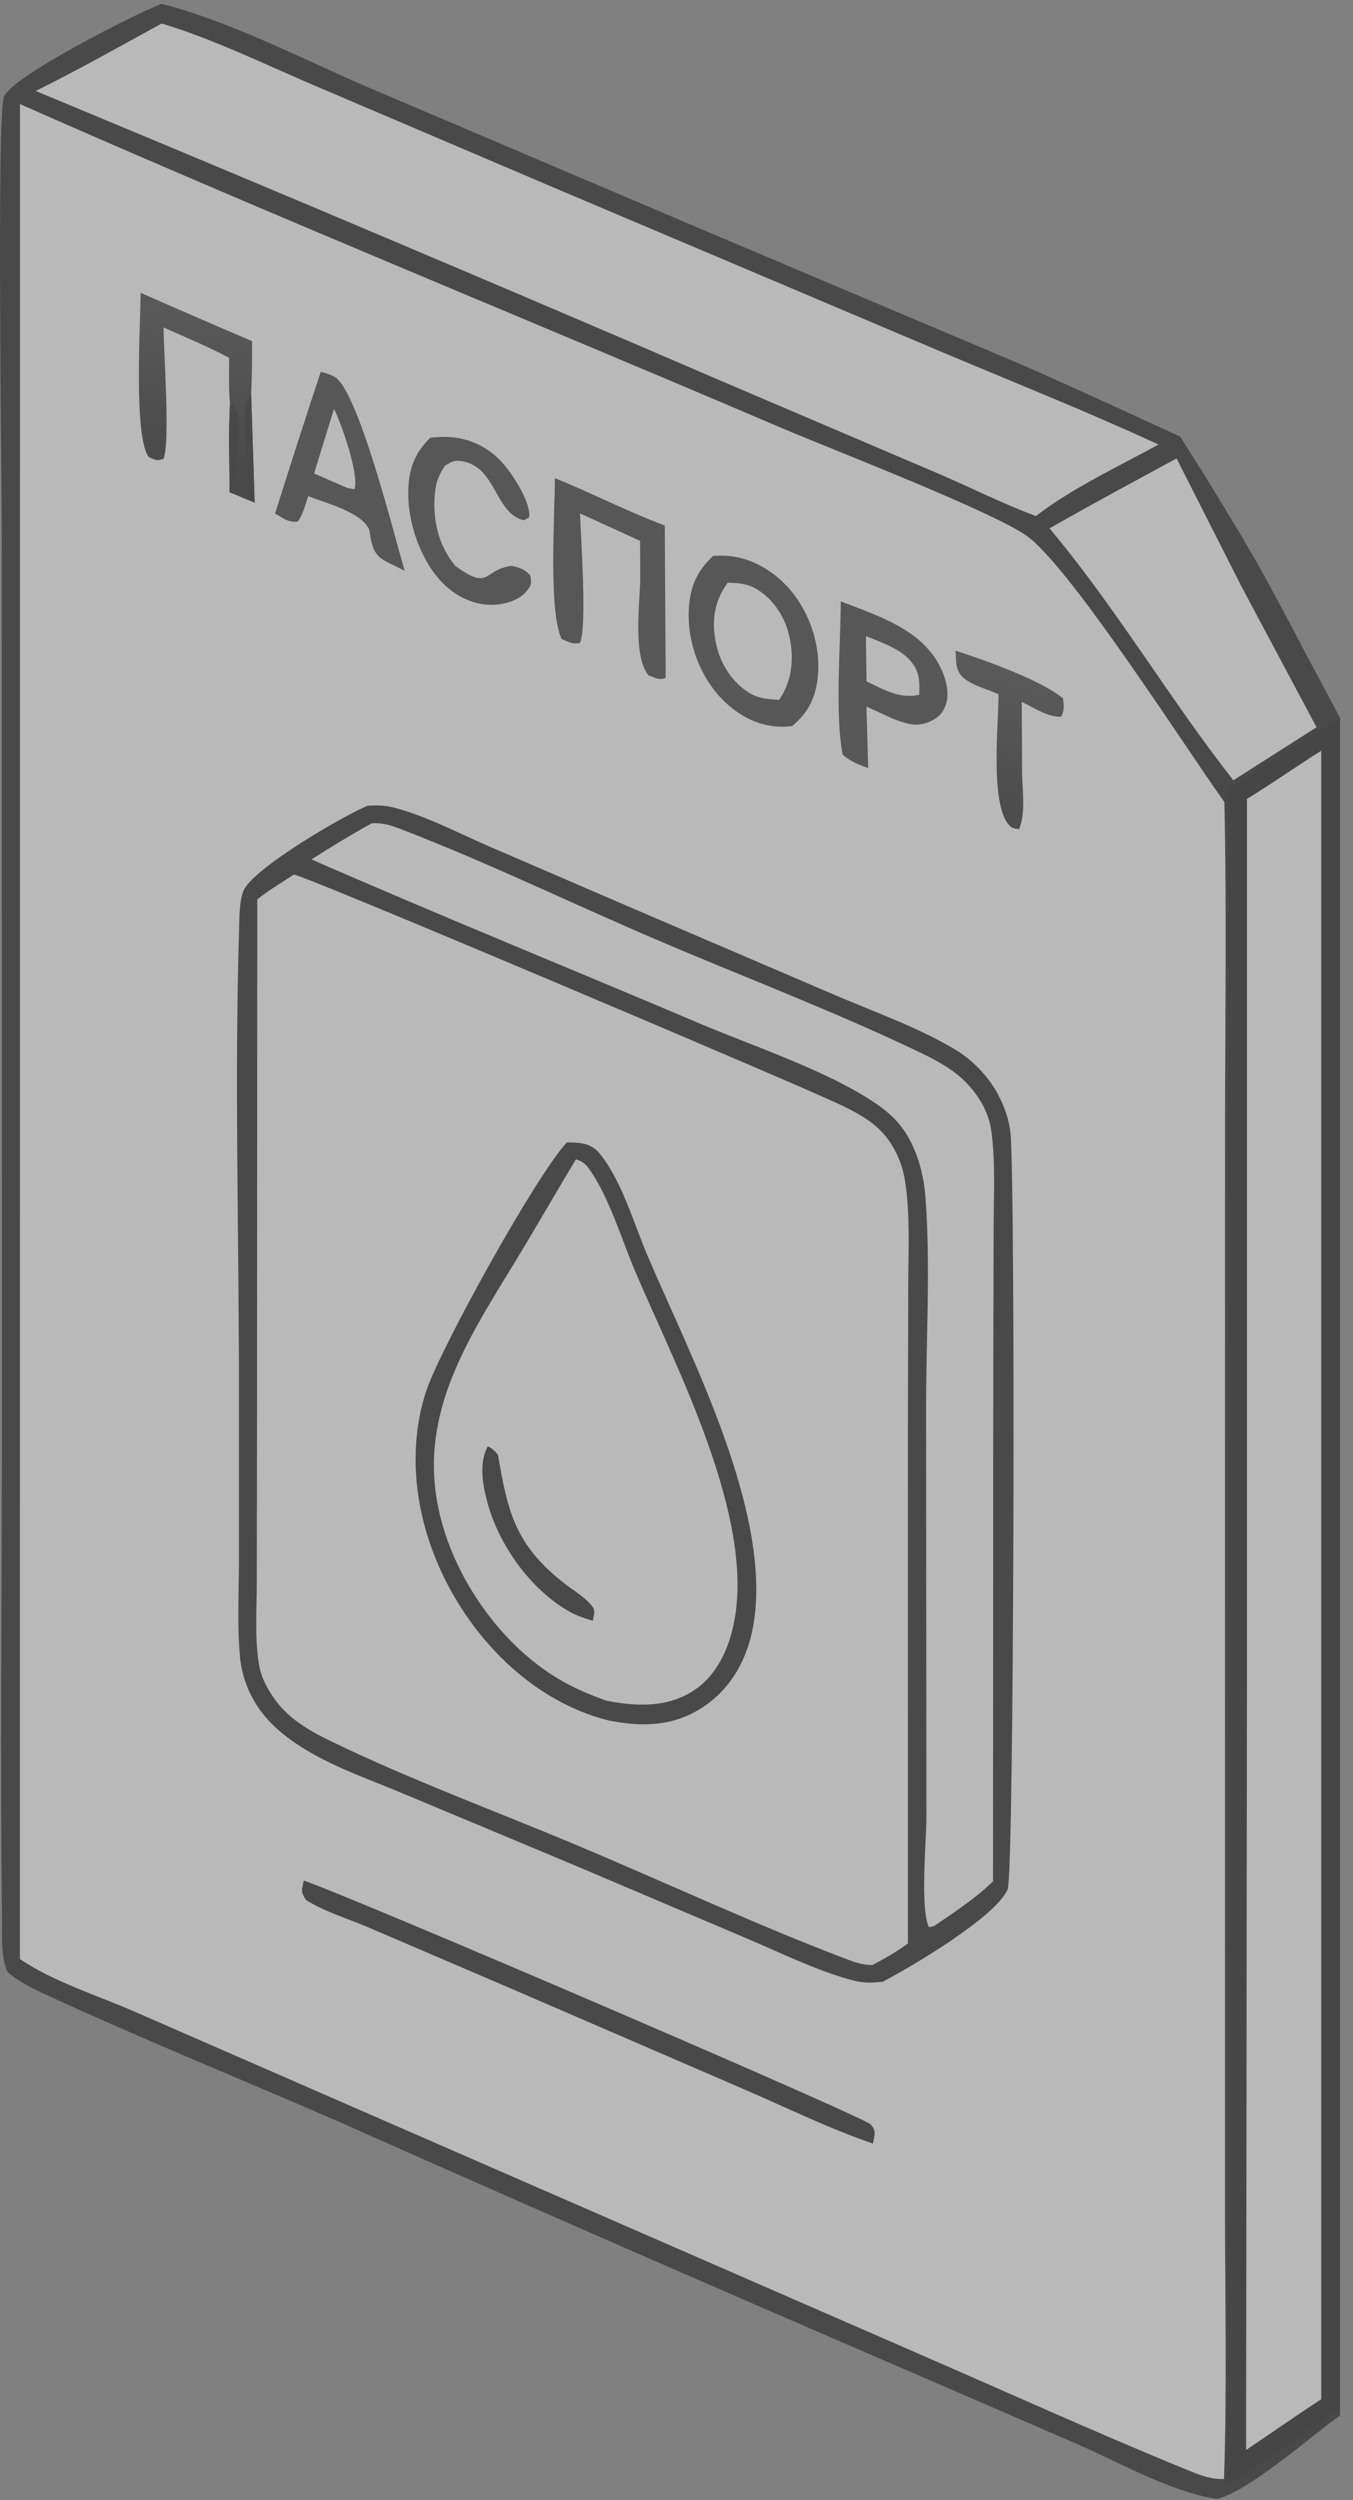
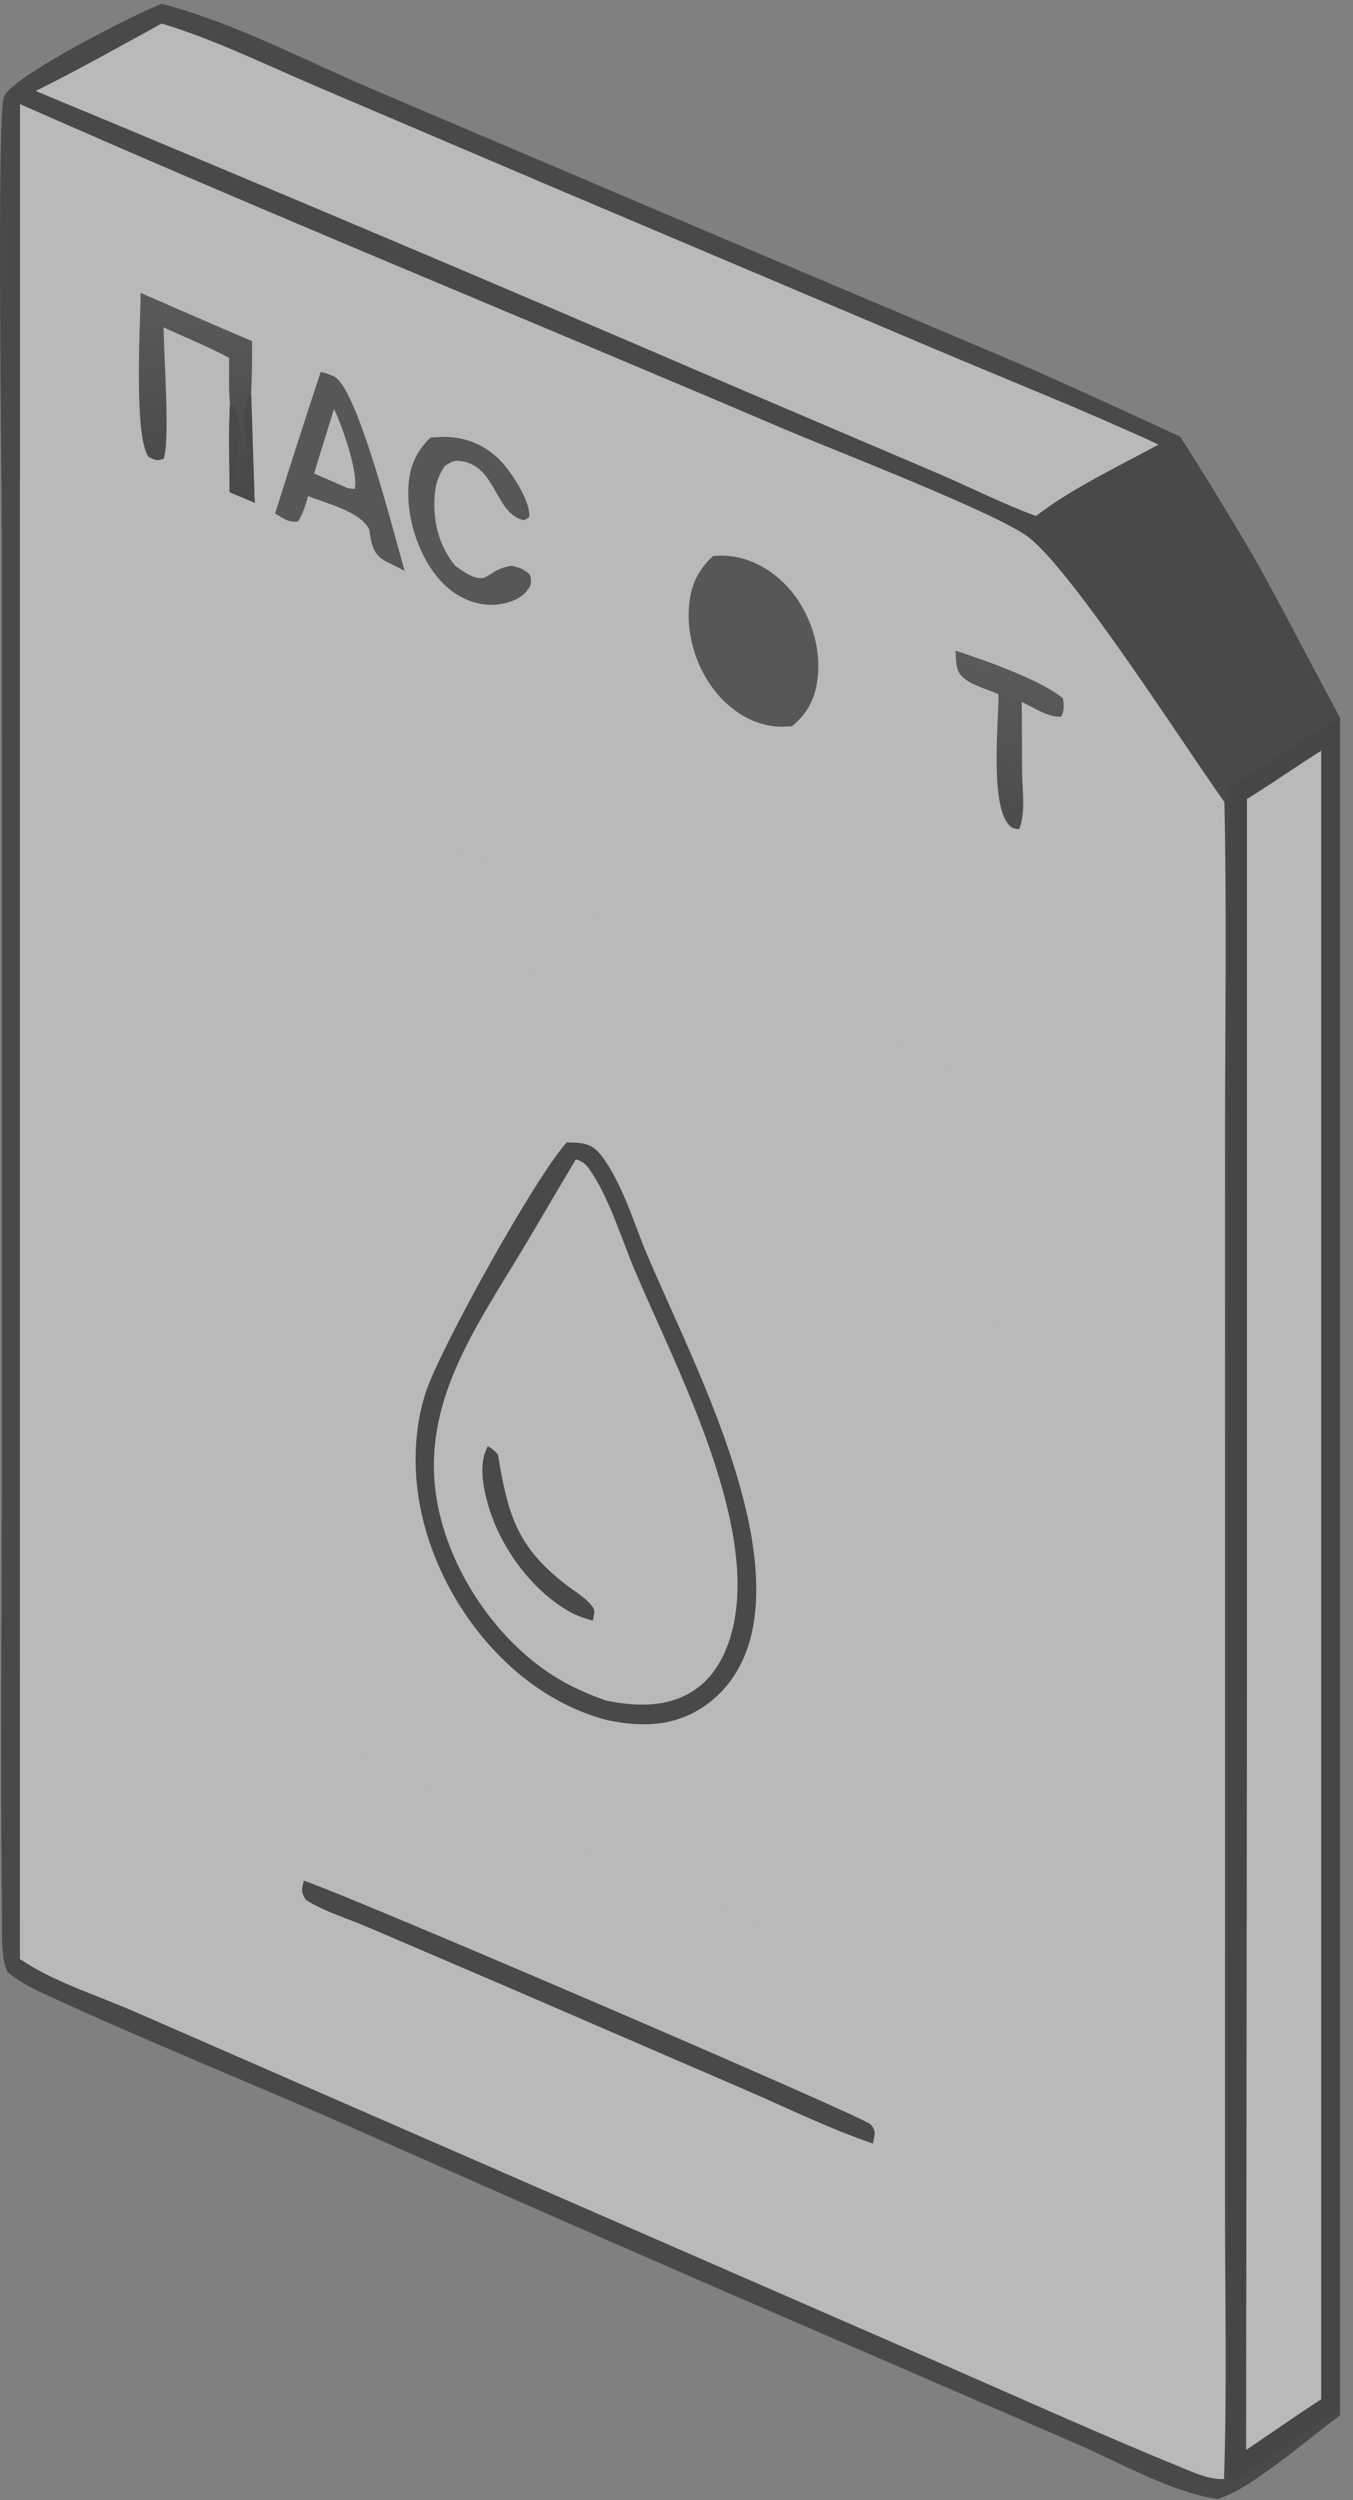
<svg xmlns="http://www.w3.org/2000/svg" width="72" height="133" viewBox="0 0 72 133" fill="none">
  <rect x="0" y="0" width="72" height="133" fill="#808080" stroke="none" />
  <g opacity="0.45">
    <path d="M8.601 0.203C12.347 1.169 16.11 3.151 19.668 4.68L37.728 12.363L54.01 19.249C56.17 20.161 62.806 23.229 62.806 23.229C62.806 23.229 65.809 27.939 67.309 30.689C68.809 33.439 69.309 34.439 69.309 34.439L71.309 38.189V127.234V128.503C69.668 129.679 66.547 132.464 64.773 132.948C62.316 132.577 59.539 130.986 57.249 129.992L46.55 125.358C37.037 121.258 27.547 117.105 18.081 112.897C12.818 110.604 7.464 108.437 2.255 106.028C1.597 105.724 0.975 105.391 0.415 104.923C0.031 104.191 0.116 102.787 0.106 101.966C0.007 93.537 0.1 85.095 0.101 76.663L0.096 28.608C0.096 25.494 -0.18 6.359 0.204 5.162C0.543 4.107 7.288 0.689 8.601 0.203Z" fill="#080707" />
    <path d="M68.028 129.776C67.282 130.286 66.542 130.792 65.81 131.272L65.857 89.42V89.42V42.222C66.644 41.748 67.433 41.225 68.214 40.707C68.34 40.623 68.465 40.54 68.591 40.457C69.334 39.965 70.071 39.484 70.809 39.048V127.914C69.891 128.5 68.964 129.135 68.043 129.765L68.028 129.776Z" fill="#FEFEFE" stroke="black" />
-     <path d="M55.85 28.109C58.081 26.826 62.613 24.389 62.613 24.389L66.059 31.189L70.059 38.689L65.633 41.511C62.214 37.158 59.423 32.369 55.85 28.109Z" fill="#FEFEFE" />
    <path d="M1.064 5.539C14.516 11.478 28.169 17.032 41.695 22.811C44.296 23.922 53.213 27.353 54.784 28.617C57.201 30.561 62.948 39.571 65.155 42.668C65.285 48.443 65.194 54.236 65.191 60.012L65.188 91.396V117.416C65.188 122.231 65.298 127.074 65.136 131.884C64.346 131.905 63.737 131.625 63.023 131.333C58.251 129.384 53.541 127.24 48.812 125.188L19.279 112.308L7.121 107.001C5.186 106.157 2.786 105.405 1.059 104.217L1.064 5.539Z" fill="#FEFEFE" />
-     <path d="M19.578 42.859C20.045 42.839 20.475 42.838 20.931 42.956C22.618 43.389 24.276 44.262 25.873 44.96L33.361 48.191L44.475 52.955C46.587 53.858 48.911 54.677 50.877 55.865C51.714 56.37 52.546 57.215 53.024 58.069C53.414 58.764 53.713 59.551 53.779 60.35C54.038 63.519 53.968 99.605 53.626 100.489C53.065 101.943 48.464 104.651 46.983 105.423C46.39 105.502 45.89 105.495 45.306 105.335C43.408 104.817 41.551 103.891 39.738 103.123L30.424 99.168L21.456 95.418C19.79 94.72 17.958 94.085 16.403 93.165C15.261 92.49 14.182 91.644 13.516 90.474C13.412 90.295 13.318 90.111 13.235 89.921C13.151 89.732 13.077 89.539 13.015 89.342C12.952 89.145 12.9 88.945 12.859 88.742C12.818 88.539 12.788 88.335 12.77 88.129C12.614 86.436 12.715 84.653 12.716 82.952L12.715 73.379C12.709 65.429 12.48 57.41 12.722 49.468C12.741 48.844 12.726 47.986 12.95 47.406C13.41 46.215 18.369 43.34 19.578 42.859Z" fill="#080707" />
    <path d="M15.639 46.527C16.259 46.581 42.025 57.512 44.571 58.702C45.358 59.071 46.213 59.504 46.834 60.122C47.568 60.855 48.014 61.846 48.168 62.861C48.437 64.637 48.337 66.517 48.332 68.309L48.314 76.05L48.315 103.39C47.718 103.843 47.083 104.183 46.428 104.539C45.906 104.537 45.512 104.4 45.026 104.216C40.216 102.391 35.497 100.183 30.751 98.187C26.365 96.342 21.791 94.668 17.519 92.587C16.677 92.178 15.803 91.685 15.143 91.015C14.556 90.419 13.955 89.494 13.801 88.658C13.542 87.243 13.663 85.656 13.664 84.219L13.677 76.533L13.69 47.848C14.3 47.361 14.985 46.953 15.639 46.527Z" fill="#FEFEFE" />
    <path d="M30.164 60.775C30.361 60.779 30.558 60.781 30.753 60.798C31.279 60.843 31.639 61.016 31.968 61.437C33.127 62.919 33.747 65.147 34.49 66.879C36.81 72.292 41.133 80.558 40.083 86.495C39.776 88.227 38.943 89.773 37.469 90.777C35.885 91.855 34.15 91.891 32.34 91.516C30.426 91.029 28.674 90.011 27.211 88.696C24.302 86.08 22.292 82.128 22.129 78.198C22.07 76.782 22.23 75.362 22.677 74.015C23.436 71.729 28.501 62.571 30.164 60.775Z" fill="#080707" />
    <path d="M30.649 61.673C30.942 61.773 31.125 61.878 31.314 62.136C32.388 63.599 33.096 65.982 33.816 67.67C35.995 72.784 40.184 80.707 39.058 86.331C38.778 87.734 38.134 89.154 36.892 89.952C35.471 90.864 33.821 90.785 32.24 90.467C31.355 90.147 30.514 89.792 29.704 89.307C26.667 87.49 24.254 84.062 23.419 80.638C22.154 75.451 24.763 71.463 27.361 67.206C28.48 65.374 29.54 63.511 30.649 61.673Z" fill="#FEFEFE" />
    <path d="M25.96 76.94C26.222 77.083 26.307 77.166 26.497 77.384C27.03 80.521 27.449 82.212 30.049 84.251C30.518 84.619 31.217 85.014 31.549 85.509C31.701 85.734 31.584 85.97 31.544 86.223C31.11 86.094 30.688 85.958 30.292 85.732C28.246 84.567 26.571 82.233 25.951 79.977C25.693 79.039 25.469 77.828 25.96 76.94Z" fill="#080707" />
    <path d="M19.782 43.798C19.866 43.797 19.949 43.794 20.034 43.795C20.479 43.803 20.891 43.94 21.303 44.097C25.869 45.852 30.352 48.026 34.853 49.956C39.542 51.967 44.398 53.797 48.992 56.006C49.859 56.423 50.78 56.923 51.447 57.626C52.133 58.35 52.628 59.208 52.76 60.206C52.978 61.861 52.882 63.6 52.877 65.266L52.855 73.272L52.844 100.085C51.888 101.011 50.805 101.718 49.709 102.462L49.431 102.528C48.955 101.497 49.295 97.987 49.298 96.711L49.281 74.903C49.28 71.231 49.521 67.424 49.254 63.766C49.197 62.979 49.053 62.199 48.776 61.458C48.308 60.208 47.705 59.454 46.607 58.705C44.069 56.974 40.086 55.658 37.185 54.428C30.318 51.514 23.409 48.711 16.574 45.72C17.63 45.05 18.686 44.401 19.782 43.798Z" fill="#FEFEFE" />
    <path d="M37.949 29.576C38.118 29.564 38.286 29.559 38.455 29.56C39.755 29.571 40.988 30.241 41.866 31.174C43.004 32.382 43.654 34.174 43.534 35.833C43.449 37.01 43.058 37.881 42.151 38.63C42.003 38.641 41.855 38.653 41.706 38.657C40.443 38.692 39.31 38.096 38.436 37.205C37.253 35.998 36.586 34.195 36.651 32.51C36.699 31.287 37.056 30.407 37.949 29.576Z" fill="#262526" />
-     <path d="M38.728 30.998C39.348 31.021 39.841 31.054 40.37 31.405C41.297 32.022 41.869 33.014 42.056 34.103C42.247 35.214 42.104 36.305 41.458 37.233C41.43 37.231 41.403 37.229 41.375 37.227C40.771 37.19 40.294 37.146 39.779 36.802C38.836 36.171 38.246 35.139 38.064 34.031C37.876 32.892 38.044 31.928 38.728 30.998Z" fill="#FEFEFE" />
    <path d="M16.164 100.046C18.896 100.974 45.944 112.605 46.324 113.012C46.66 113.37 46.529 113.6 46.452 114.036C44.151 113.252 41.868 112.131 39.634 111.166L26.995 105.704L19.552 102.514C18.488 102.06 17.244 101.693 16.274 101.07C15.996 100.606 16.057 100.587 16.164 100.046Z" fill="#080707" />
-     <path d="M44.741 31.991C46.711 32.761 49.062 33.471 50.058 35.528C50.358 36.149 50.57 36.969 50.28 37.632C50.105 38.031 49.825 38.239 49.437 38.408C48.739 38.711 48.166 38.476 47.5 38.229L46.108 37.588L46.201 40.867C45.684 40.67 45.259 40.516 44.842 40.145C44.426 38.031 44.735 34.298 44.741 31.991Z" fill="#262526" />
    <path d="M46.08 33.842C46.863 34.163 47.832 34.477 48.413 35.112C48.937 35.684 48.941 36.22 48.92 36.964C47.863 37.194 47.042 36.689 46.113 36.25L46.08 33.842Z" fill="#FEFEFE" />
    <path d="M17.068 19.785C17.323 19.838 17.557 19.915 17.788 20.036C19.056 20.707 20.995 28.565 21.537 30.368L21.379 30.289L21.116 30.153C20.836 30.011 20.501 29.878 20.253 29.684C19.784 29.315 19.742 28.709 19.646 28.159C19.186 27.225 17.372 26.776 16.397 26.394C16.25 26.866 16.131 27.327 15.857 27.744C15.343 27.817 15.086 27.568 14.637 27.326C15.428 24.806 16.239 22.293 17.068 19.785Z" fill="#262526" />
    <path d="M17.774 21.753C18.175 22.562 19.103 25.184 18.871 26.022L18.5 25.966L16.713 25.188L17.774 21.753Z" fill="#FEFEFE" />
-     <path d="M29.527 25.433C31.494 26.236 33.384 27.208 35.376 27.96L35.423 36.066C35.053 36.199 34.875 36.054 34.515 35.93C33.667 34.929 34.049 32.136 34.071 30.79L34.061 28.773L30.865 27.313C30.905 28.516 31.257 33.433 30.857 34.212C30.414 34.266 30.296 34.174 29.882 33.987C29.178 32.481 29.527 27.343 29.527 25.433Z" fill="#262526" />
    <path d="M7.484 15.578C9.455 16.446 11.432 17.303 13.413 18.149C13.421 19.087 13.409 20.018 13.364 20.955L13.552 26.742L12.215 26.184C12.216 24.614 12.152 23.015 12.24 21.449C12.16 20.661 12.202 19.83 12.192 19.036C11.072 18.434 9.863 17.946 8.705 17.418C8.712 18.825 9.055 23.418 8.709 24.409C8.319 24.531 8.304 24.483 7.921 24.321C7.095 23.261 7.479 17.131 7.484 15.578Z" fill="url(#paint0_linear_501_710)" />
    <path d="M12.239 21.449C13.267 22.145 12.327 24.615 12.722 25.7L12.98 25.76C13.538 24.889 12.614 22.232 13.242 21.147C13.28 21.081 13.323 21.019 13.364 20.955L13.552 26.742L12.215 26.184C12.216 24.614 12.152 23.015 12.239 21.449Z" fill="#080707" />
    <path d="M22.898 23.285C23.233 23.25 23.562 23.231 23.898 23.25C25.078 23.316 26.127 23.865 26.872 24.776C27.346 25.354 28.252 26.745 28.161 27.516L27.892 27.674C26.369 27.381 26.42 24.87 24.633 24.546C24.165 24.461 24.062 24.548 23.677 24.78C23.349 25.271 23.194 25.673 23.14 26.266C23.014 27.668 23.334 29.031 24.238 30.116C26.122 31.461 25.649 30.318 27.242 30.098C27.681 30.215 27.891 30.265 28.218 30.605C28.284 31.026 28.303 31.107 28.013 31.465C27.623 31.944 26.812 32.165 26.224 32.176C25.202 32.195 24.271 31.738 23.562 31.02C22.392 29.835 21.707 27.841 21.725 26.198C21.738 24.99 22.038 24.133 22.898 23.285Z" fill="#262526" />
    <path d="M50.848 34.614C52.318 35.089 55.436 36.185 56.571 37.16C56.607 37.537 56.654 37.776 56.475 38.12C55.852 38.208 54.955 37.612 54.373 37.343L54.39 41.214C54.419 42.108 54.578 43.286 54.229 44.116C54.021 44.077 53.903 44.091 53.74 43.936C52.663 42.909 53.14 38.489 53.138 36.937C52.553 36.658 51.677 36.464 51.213 36.004C50.821 35.616 50.889 35.124 50.848 34.614Z" fill="url(#paint1_linear_501_710)" />
    <path d="M8.601 1.252C11.349 2.076 14.056 3.404 16.694 4.533L29.385 9.943L49.879 18.625C53.807 20.283 57.783 21.864 61.654 23.65C59.491 24.828 57.081 25.953 55.128 27.452C53.388 26.814 51.667 25.939 49.957 25.206L38.727 20.415C26.485 15.142 14.209 9.95 1.898 4.84C4.168 3.716 6.38 2.469 8.601 1.252Z" fill="#FEFEFE" />
  </g>
  <defs>
    <linearGradient id="paint0_linear_501_710" x1="10.042" y1="24.171" x2="10.466" y2="16.126" gradientUnits="userSpaceOnUse">
      <stop stop-color="#0D0C0D" />
      <stop offset="1" stop-color="#2C2B2B" />
    </linearGradient>
    <linearGradient id="paint1_linear_501_710" x1="51.985" y1="42.638" x2="53.703" y2="35.646" gradientUnits="userSpaceOnUse">
      <stop stop-color="#100F0F" />
      <stop offset="1" stop-color="#2D2C2D" />
    </linearGradient>
  </defs>
</svg>